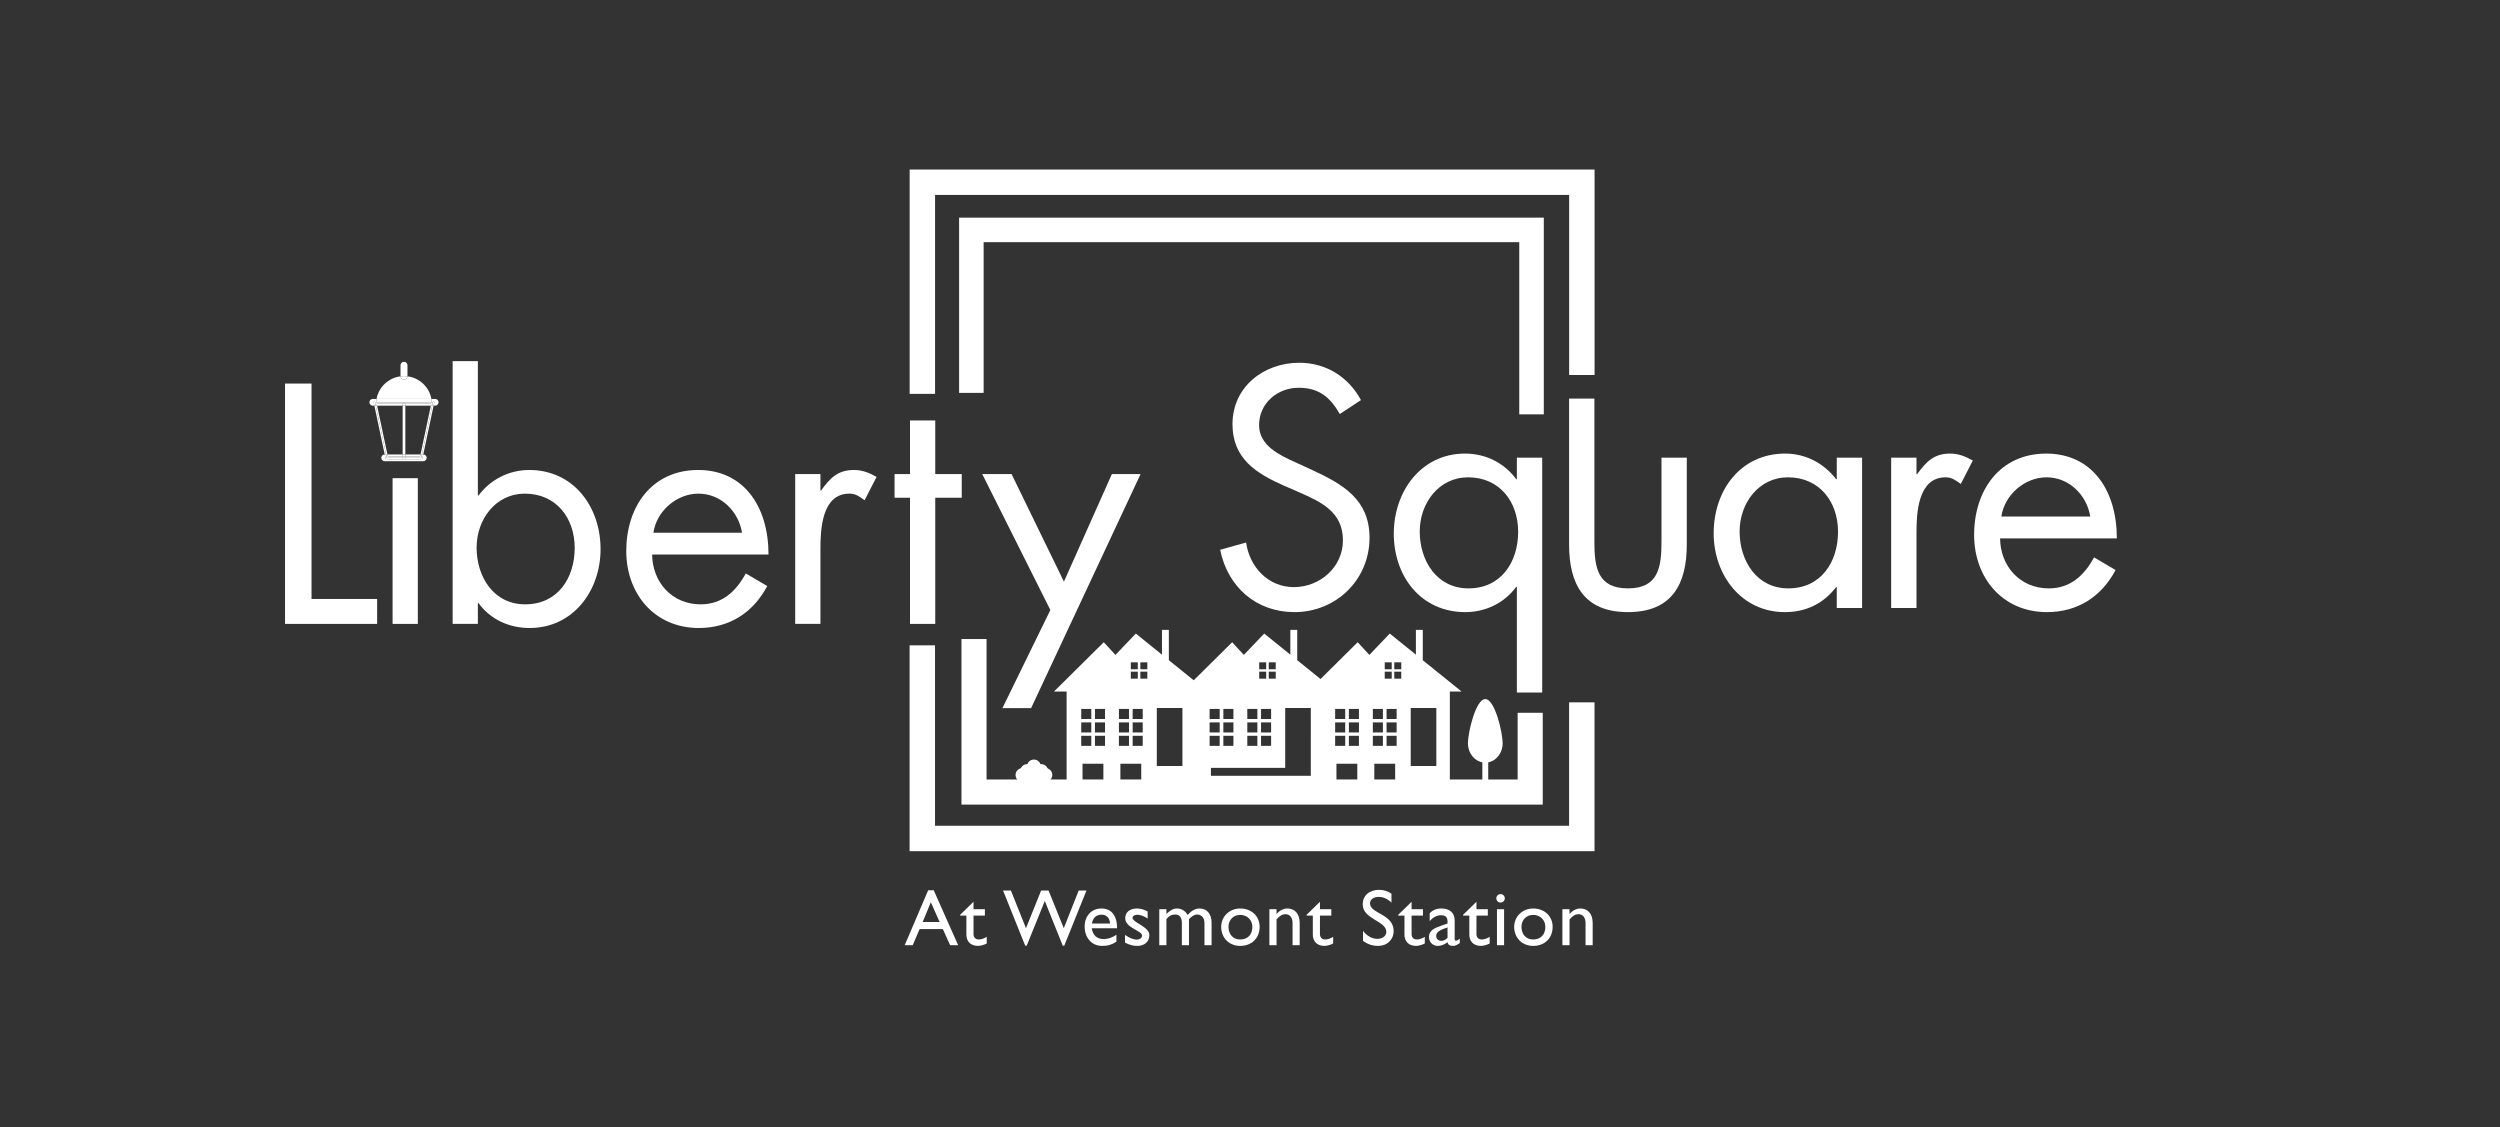
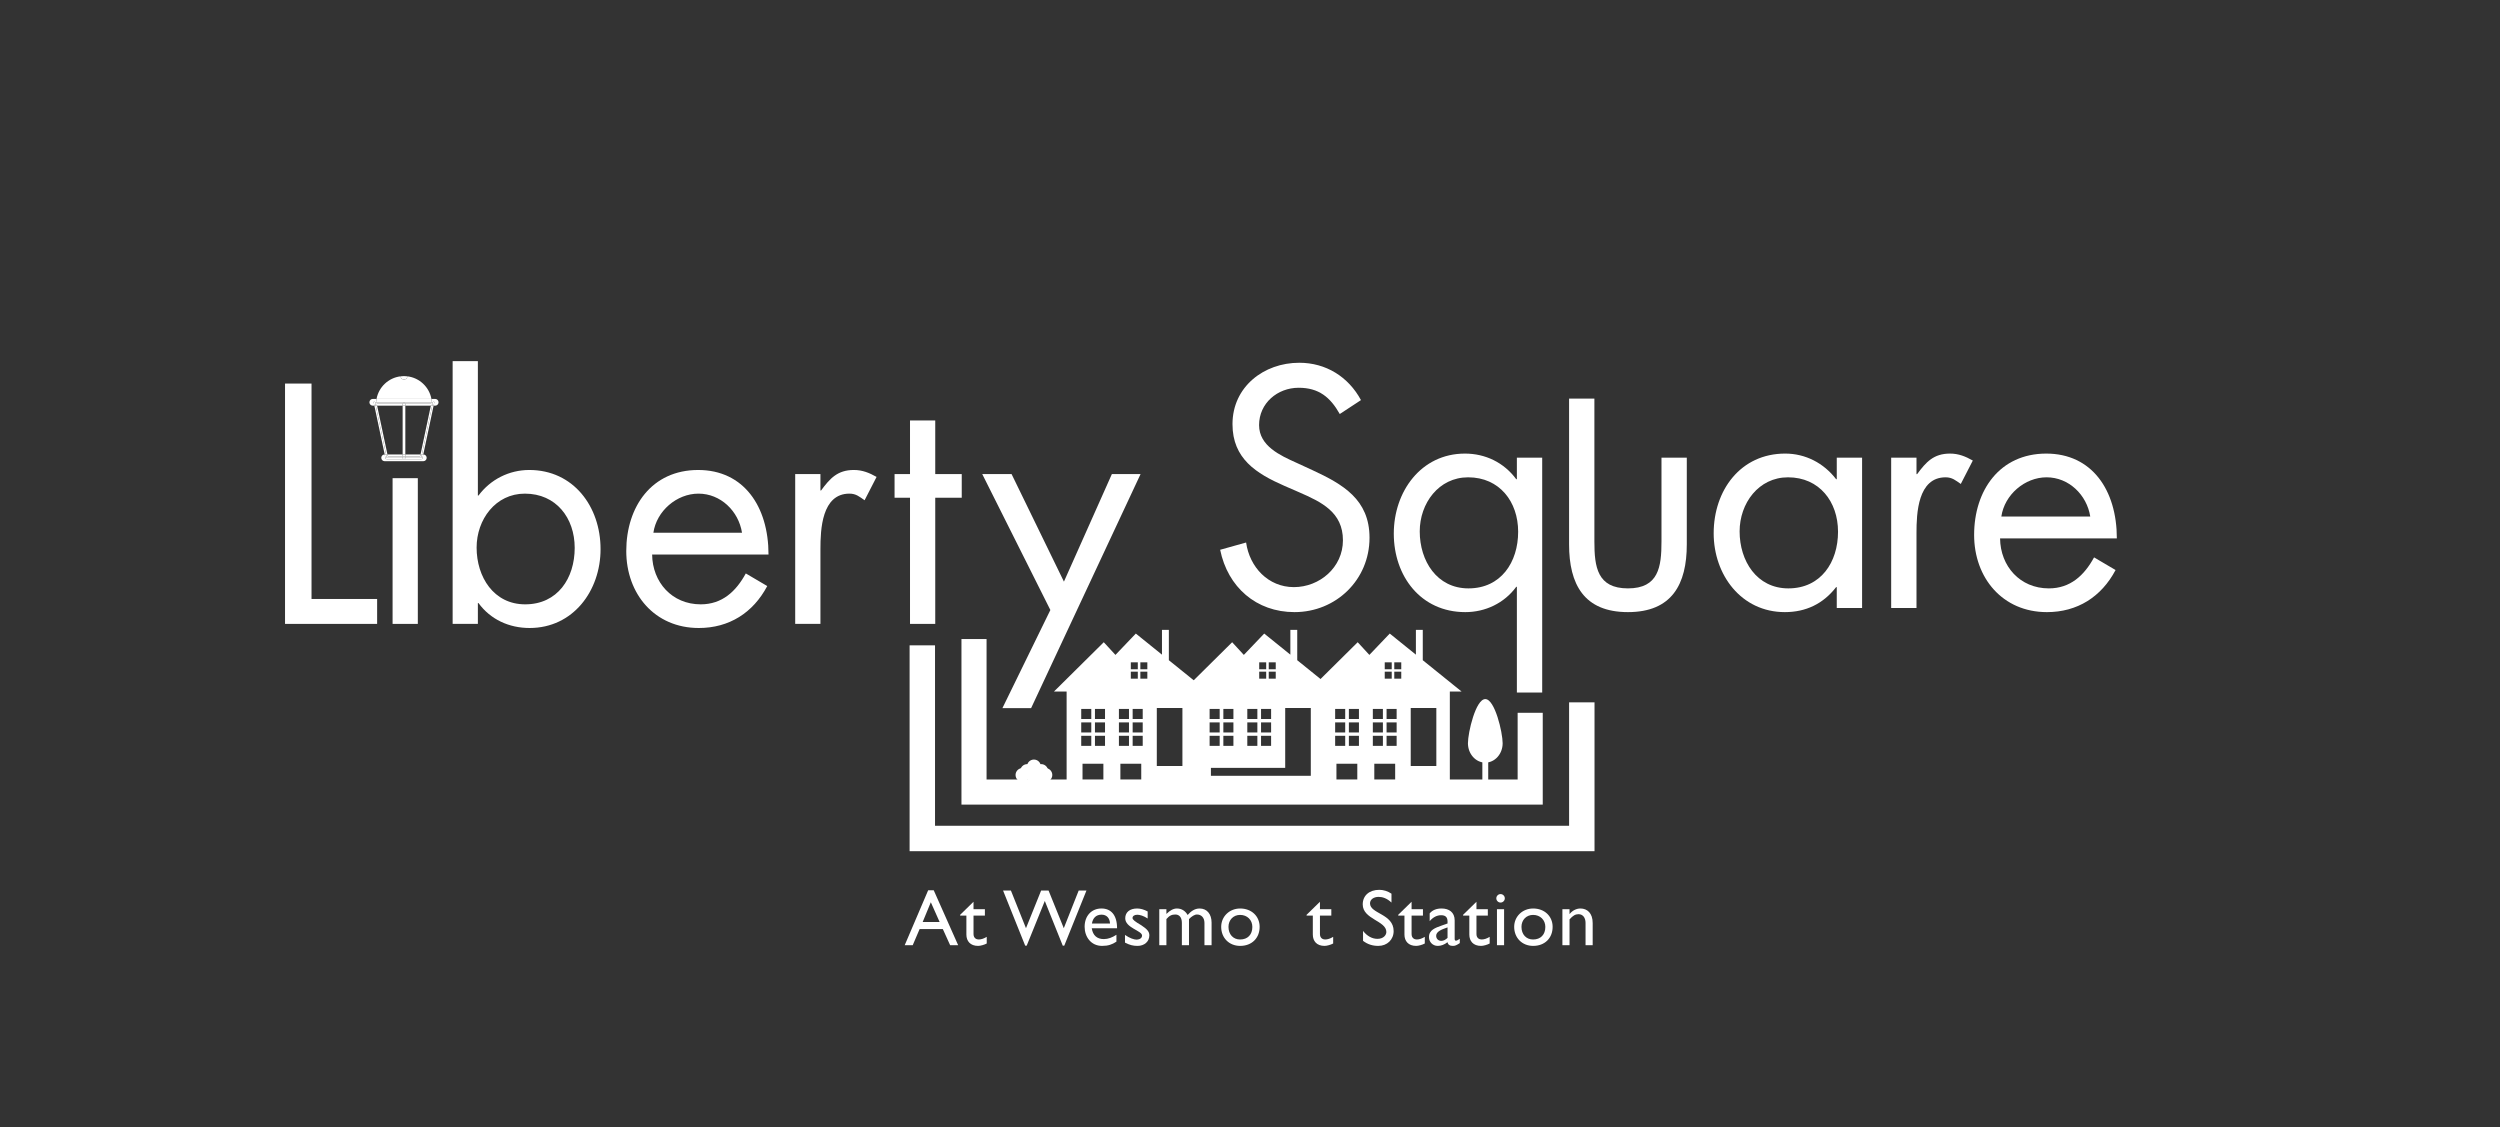
<svg xmlns="http://www.w3.org/2000/svg" version="1.1" id="Layer_1" x="0px" y="0px" width="612px" height="275.926px" viewBox="0 0 612 275.926" xml:space="preserve">
  <rect x="0" y="0" width="612" height="275.926" fill="#333333" stroke="none" />
  <g>
    <path fill="#FFFFFF" d="M286.135,161.62v-7.431h-1.683v6.073l-6.402-5.167l-4.99,5.226l-2.857-3.105l-12.188,12.069h3.093v22.702   h19.428h12.224v-22.702h2.874L286.135,161.62z M264.684,173.542h2.463v2.463h-2.463V173.542z M264.684,176.837h2.463v2.463h-2.463   V176.837z M264.684,180.132h2.463v2.463h-2.463V180.132z M270.108,190.922h-5.107v-3.953h5.107V190.922z M270.509,182.595h-2.463   v-2.463h2.463V182.595z M270.509,179.3h-2.463v-2.463h2.463V179.3z M270.509,176.005h-2.463v-2.463h2.463V176.005z    M276.824,162.132h1.711v1.711h-1.711V162.132z M276.824,164.421h1.711v1.711h-1.711V164.421z M273.911,173.542h2.463v2.463h-2.463   V173.542z M273.911,176.837h2.463v2.463h-2.463V176.837z M273.911,180.132h2.463v2.463h-2.463V180.132z M279.378,190.922h-5.107   v-3.953h5.107V190.922z M279.737,182.595h-2.463v-2.463h2.463V182.595z M279.737,179.3h-2.463v-2.463h2.463V179.3z    M279.737,176.005h-2.463v-2.463h2.463V176.005z M280.87,166.131h-1.711v-1.711h1.711V166.131z M280.87,163.843h-1.711v-1.711   h1.711V163.843z M289.455,187.513h-6.269v-14.199h6.269V187.513z" />
  </g>
  <g>
    <path fill="#FFFFFF" d="M348.295,161.62v-7.431h-1.683v6.073l-6.402-5.167l-4.99,5.226l-2.857-3.105l-12.188,12.069h3.093v22.702   h19.428h12.224v-22.702h2.874L348.295,161.62z M326.843,173.542h2.463v2.463h-2.463V173.542z M326.843,176.837h2.463v2.463h-2.463   V176.837z M326.843,180.132h2.463v2.463h-2.463V180.132z M332.268,190.922h-5.107v-3.953h5.107V190.922z M332.669,182.595h-2.463   v-2.463h2.463V182.595z M332.669,179.3h-2.463v-2.463h2.463V179.3z M332.669,176.005h-2.463v-2.463h2.463V176.005z    M338.984,162.132h1.711v1.711h-1.711V162.132z M338.984,164.421h1.711v1.711h-1.711V164.421z M336.071,173.542h2.463v2.463h-2.463   V173.542z M336.071,176.837h2.463v2.463h-2.463V176.837z M336.071,180.132h2.463v2.463h-2.463V180.132z M341.537,190.922h-5.107   v-3.953h5.107V190.922z M341.897,182.595h-2.463v-2.463h2.463V182.595z M341.897,179.3h-2.463v-2.463h2.463V179.3z    M341.897,176.005h-2.463v-2.463h2.463V176.005z M343.03,166.131h-1.711v-1.711h1.711V166.131z M343.03,163.843h-1.711v-1.711   h1.711V163.843z M351.615,187.513h-6.269v-14.199h6.269V187.513z" />
  </g>
  <g>
    <g>
      <path fill="#FFFFFF" d="M317.906,94.924c-5.191,0-9.684,3.796-9.684,9.141c0,5.113,5.189,7.437,9.141,9.218l3.873,1.782    c7.515,3.486,14.022,7.204,14.022,16.577c0,10.303-8.212,18.204-18.359,18.204c-9.374,0-16.345-6.119-18.205-15.261l6.352-1.781    c0.853,6.041,5.423,10.922,11.697,10.922s12.007-4.803,12.007-11.465c0-6.894-5.267-9.373-10.768-11.775l-3.562-1.549    c-6.895-3.021-12.706-6.663-12.706-15.106c0-9.141,7.67-15.028,16.345-15.028c6.508,0,12.007,3.409,15.107,9.141l-5.191,3.409    C325.653,97.248,322.864,94.924,317.906,94.924z" />
      <path fill="#FFFFFF" d="M371.332,169.523v-25.873h-0.154c-2.944,4.029-7.592,6.197-12.472,6.197    c-10.922,0-17.506-8.831-17.506-19.211c0-10.303,6.662-19.598,17.428-19.598c4.958,0,9.528,2.168,12.55,6.274h0.154v-5.267h6.198    v57.479H371.332z M359.481,144.037c7.978,0,12.163-6.43,12.163-13.867c0-7.359-4.57-13.323-12.241-13.323    c-7.203,0-11.851,6.352-11.851,13.246C347.552,137.297,351.735,144.037,359.481,144.037z" />
      <path fill="#FFFFFF" d="M398.519,144.037c7.515,0,8.212-5.267,8.212-11.465v-20.528h6.196v21.225    c0,9.761-3.639,16.577-14.408,16.577c-10.768,0-14.408-6.816-14.408-16.577V97.585h6.196v34.987    C390.307,138.769,391.004,144.037,398.519,144.037z" />
      <path fill="#FFFFFF" d="M449.639,148.84v-5.113h-0.154c-3.176,4.106-7.437,6.119-12.55,6.119    c-10.691,0-17.428-9.141-17.428-19.289c0-10.535,6.584-19.521,17.506-19.521c4.958,0,9.45,2.323,12.472,6.274h0.154v-5.267h6.198    v36.796H449.639z M437.787,144.037c7.978,0,12.163-6.43,12.163-13.867c0-7.359-4.572-13.323-12.241-13.323    c-7.205,0-11.851,6.352-11.851,13.246C425.858,137.297,430.041,144.037,437.787,144.037z" />
      <path fill="#FFFFFF" d="M469.31,116.072c2.169-2.943,4.029-5.035,8.056-5.035c2.093,0,3.797,0.697,5.579,1.704l-2.944,5.733    c-1.238-0.853-2.091-1.627-3.719-1.627c-6.815,0-7.125,8.831-7.125,13.634v18.359h-6.198v-36.796h6.198v4.028H469.31z" />
      <path fill="#FFFFFF" d="M501.549,144.037c5.267,0,8.675-3.176,11.076-7.591l5.267,3.098c-3.486,6.585-9.372,10.303-16.809,10.303    c-10.844,0-17.818-8.366-17.818-18.901c0-10.922,6.274-19.908,17.662-19.908c11.156,0,17.276,8.908,17.276,20.76h-28.586    C489.696,138.615,494.498,144.037,501.549,144.037z M501.006,116.847c-5.345,0-10.303,4.261-11.078,9.605h21.769    C510.843,121.108,506.429,116.847,501.006,116.847z" />
    </g>
  </g>
-   <polyline fill-rule="evenodd" clip-rule="evenodd" fill="none" stroke="#FFFFFF" stroke-width="6.224" stroke-miterlimit="10" points="  387.239,91.8 387.239,44.61 225.795,44.61 225.793,96.419 " />
  <polyline fill-rule="evenodd" clip-rule="evenodd" fill="none" stroke="#FFFFFF" stroke-width="6.224" stroke-miterlimit="10" points="  225.782,157.979 225.782,205.26 387.227,205.26 387.227,171.934 " />
  <g>
    <g>
      <path fill="#FFFFFF" d="M234.553,231.38h-1.96l-1.785-3.941h-5.686l-1.686,3.941h-1.961l5.745-13.451h1.353L234.553,231.38z     M225.867,225.713h4.157l-2.157-4.843L225.867,225.713z" />
      <path fill="#FFFFFF" d="M238.318,222.576h2.784v1.568h-2.784v4.51c0,1.039,0.745,1.333,1.255,1.333    c0.627,0,1.274-0.216,1.98-0.646v1.627c-0.608,0.333-1.549,0.588-2.118,0.588c-1.902,0-2.863-1.176-2.863-2.765v-4.646h-1.529    v-0.196l3.274-3.196V222.576z" />
      <path fill="#FFFFFF" d="M260.533,231.497h-0.373l-4.392-10.94l-4.431,10.94h-0.373l-5.412-13.49h1.921l3.687,9.216l3.706-9.216    h1.824l3.725,9.216l3.647-9.216h1.902L260.533,231.497z" />
      <path fill="#FFFFFF" d="M273.301,230.516c-1.059,0.706-2.02,1.039-3.51,1.039c-2.745,0-4.274-2.255-4.274-4.686    c0-2.667,1.687-4.471,4.118-4.471c2.333,0,3.824,1.588,3.824,4.843h-6.196c0.274,1.745,1.274,2.647,2.961,2.647    c1.059,0,2.059-0.393,3.078-1.059V230.516z M271.732,226.086c-0.059-1.334-0.824-2.177-2.059-2.177    c-1.333,0-2.138,0.784-2.373,2.177H271.732z" />
      <path fill="#FFFFFF" d="M280.948,224.85c-0.98-0.647-1.902-0.922-2.549-0.922c-0.706,0-1.157,0.333-1.157,0.804    c0,0.393,0.588,0.863,2.137,1.765c1.451,0.961,1.98,1.569,1.98,2.471c0,1.549-1.235,2.588-2.902,2.588    c-1.079,0-1.922-0.215-3.059-0.804v-1.882c1.137,0.784,2.177,1.156,2.882,1.156c0.706-0.039,1.294-0.372,1.294-1    c0-1.215-4.118-1.862-4.118-4.234c0-1.49,1.137-2.393,2.902-2.393c0.824,0,1.667,0.235,2.588,0.726V224.85z" />
      <path fill="#FFFFFF" d="M285.536,222.576v1.156c0.902-0.901,1.745-1.333,2.569-1.333c1.118,0,2.039,0.549,2.627,1.588    c0.765-0.862,1.686-1.588,2.941-1.588c1.785,0,2.921,1.372,2.921,3.451v5.529h-1.745v-5.451c0-1.333-0.823-2.059-1.823-2.059    c-0.569-0.02-1.333,0.471-1.961,1.117v6.393h-1.745v-5.471c0-1.432-0.726-2.039-1.588-2.039c-0.882,0-1.471,0.274-2.196,1.117    v6.393h-1.745v-8.804H285.536z" />
      <path fill="#FFFFFF" d="M308.359,226.889c0,2.784-1.94,4.666-4.765,4.666c-2.705,0-4.646-1.96-4.646-4.666    c0-2.529,2.02-4.49,4.646-4.49C306.359,222.399,308.359,224.281,308.359,226.889z M300.732,226.889    c0,1.862,1.157,3.098,2.843,3.098c1.844,0,3-1.176,3-3.078c0-1.706-1.255-2.941-3-2.941    C301.929,223.968,300.732,225.203,300.732,226.889z" />
-       <path fill="#FFFFFF" d="M312.496,223.732h0.039c0.667-0.843,1.646-1.333,2.627-1.333c1.667,0,3,1.138,3,3.549v5.432h-1.745v-5.451    c0-1.294-0.666-2.137-1.726-2.137c-0.765,0-1.372,0.353-2.195,1.274v6.313h-1.745v-8.804h1.745V223.732z" />
      <path fill="#FFFFFF" d="M323.124,222.576h2.784v1.568h-2.784v4.51c0,1.039,0.745,1.333,1.255,1.333    c0.628,0,1.274-0.216,1.98-0.646v1.627c-0.607,0.333-1.549,0.588-2.117,0.588c-1.902,0-2.863-1.176-2.863-2.765v-4.646h-1.529    v-0.196l3.274-3.196V222.576z" />
      <path fill="#FFFFFF" d="M340.633,220.948c-1.137-1.078-2.235-1.392-3.137-1.392c-1.235,0-2.118,0.646-2.118,1.588    c0,2.568,5.784,2.529,5.784,6.784c0,2.098-1.588,3.627-3.745,3.627c-1.45,0-2.627-0.392-3.745-1.234v-2.432    c0.98,1.255,2.216,1.941,3.529,1.941c1.49,0,2.177-0.941,2.177-1.687c0-2.765-5.784-3.078-5.784-6.745    c0-2.177,1.608-3.568,4.059-3.568c1.02,0,2.039,0.313,2.98,0.941V220.948z" />
      <path fill="#FFFFFF" d="M345.555,222.576h2.784v1.568h-2.784v4.51c0,1.039,0.745,1.333,1.255,1.333    c0.628,0,1.274-0.216,1.98-0.646v1.627c-0.607,0.333-1.549,0.588-2.118,0.588c-1.901,0-2.862-1.176-2.862-2.765v-4.646h-1.529    v-0.196l3.274-3.196V222.576z" />
      <path fill="#FFFFFF" d="M357.358,230.87c-0.804,0.529-1.137,0.686-1.687,0.686c-0.765,0-1.176-0.274-1.333-0.901    c-0.765,0.607-1.568,0.901-2.372,0.901c-1.295,0-2.157-1.02-2.157-2.156c0-1.745,1.588-2.274,3-2.784l1.549-0.549v-0.471    c0-1.099-0.529-1.549-1.588-1.549c-0.961,0-1.941,0.45-2.784,1.45v-1.901c0.686-0.804,1.646-1.196,2.921-1.196    c1.784,0,3.196,0.902,3.196,2.902v4.529c0,0.333,0.118,0.45,0.333,0.45c0.177,0,0.53-0.176,0.922-0.47V230.87z M354.358,227.026    c-1.49,0.51-2.784,1.02-2.784,2.06c0,0.726,0.529,1.235,1.255,1.235c0.549,0,1.059-0.275,1.529-0.726V227.026z" />
      <path fill="#FFFFFF" d="M361.437,222.576h2.784v1.568h-2.784v4.51c0,1.039,0.745,1.333,1.255,1.333    c0.628,0,1.274-0.216,1.98-0.646v1.627c-0.607,0.333-1.549,0.588-2.117,0.588c-1.902,0-2.863-1.176-2.863-2.765v-4.646h-1.529    v-0.196l3.274-3.196V222.576z" />
      <path fill="#FFFFFF" d="M367.339,220.948c-0.569,0-1.04-0.471-1.04-1.039s0.471-1.039,1.04-1.039c0.568,0,1.039,0.471,1.039,1.039    S367.907,220.948,367.339,220.948z M368.201,231.38h-1.745v-8.804h1.745V231.38z" />
      <path fill="#FFFFFF" d="M380.083,226.889c0,2.784-1.94,4.666-4.765,4.666c-2.705,0-4.646-1.96-4.646-4.666    c0-2.529,2.02-4.49,4.646-4.49C378.083,222.399,380.083,224.281,380.083,226.889z M372.456,226.889    c0,1.862,1.157,3.098,2.843,3.098c1.844,0,3-1.176,3-3.078c0-1.706-1.255-2.941-3-2.941    C373.652,223.968,372.456,225.203,372.456,226.889z" />
      <path fill="#FFFFFF" d="M384.221,223.732h0.039c0.667-0.843,1.646-1.333,2.627-1.333c1.667,0,3,1.138,3,3.549v5.432h-1.745v-5.451    c0-1.294-0.666-2.137-1.726-2.137c-0.765,0-1.372,0.353-2.195,1.274v6.313h-1.745v-8.804h1.745V223.732z" />
    </g>
  </g>
-   <polyline fill="none" stroke="#FFFFFF" stroke-width="6.005" stroke-miterlimit="10" points="237.791,96.176 237.791,56.281   374.917,56.281 374.917,101.432 " />
  <polyline fill="none" stroke="#FFFFFF" stroke-width="6.144" stroke-miterlimit="10" points="374.591,174.493 374.591,193.895   238.438,193.895 238.438,156.438 " />
  <g>
    <path fill="#FFFFFF" d="M92.32,146.629v6.1H69.776V93.896h6.485v52.733H92.32z" />
    <path fill="#FFFFFF" d="M96.105,152.729v-35.673h6.177v35.673H96.105z" />
    <path fill="#FFFFFF" d="M116.983,88.413v32.892h0.154c2.934-3.938,7.489-6.254,12.431-6.254c10.81,0,17.449,8.956,17.449,19.379   c0,10.192-6.717,19.303-17.372,19.303c-5.019,0-9.574-2.085-12.508-6.1h-0.154v5.096h-6.177V88.413H116.983z M128.564,147.942   c7.953,0,12.122-6.408,12.122-13.82c0-7.335-4.555-13.28-12.199-13.28c-7.18,0-11.813,6.332-11.813,13.203   C116.674,141.225,120.843,147.942,128.564,147.942z" />
    <path fill="#FFFFFF" d="M171.531,147.942c5.25,0,8.647-3.165,11.041-7.566l5.25,3.089c-3.475,6.562-9.342,10.269-16.754,10.269   c-10.81,0-17.758-8.339-17.758-18.839c0-10.887,6.254-19.843,17.604-19.843c11.118,0,17.218,8.879,17.218,20.691h-28.49   C159.718,142.537,164.505,147.942,171.531,147.942z M170.99,120.841c-5.327,0-10.269,4.247-11.041,9.574h21.696   C180.796,125.088,176.395,120.841,170.99,120.841z" />
    <path fill="#FFFFFF" d="M200.998,120.07c2.162-2.935,4.015-5.019,8.03-5.019c2.084,0,3.783,0.694,5.559,1.698l-2.934,5.714   c-1.235-0.85-2.084-1.622-3.706-1.622c-6.794,0-7.104,8.803-7.104,13.589v18.299h-6.177v-36.674h6.177v4.015H200.998z" />
    <path fill="#FFFFFF" d="M222.771,152.729v-30.884h-3.783v-5.79h3.783v-13.126h6.177v13.126h6.485v5.79h-6.485v30.884H222.771z" />
    <path fill="#FFFFFF" d="M247.633,116.055l12.817,26.328l11.736-26.328h7.026l-26.792,57.289h-7.026l11.736-24.013l-16.677-33.276   H247.633z" />
  </g>
  <path fill="#FFFFFF" d="M309.972,192.849h-3.558c-0.233,0-0.422-0.189-0.422-0.422c0-0.233,0.189-0.422,0.422-0.422h3.558  c0.233,0,0.422,0.189,0.422,0.422C310.394,192.66,310.205,192.849,309.972,192.849z" />
  <g>
    <circle fill="#FFFFFF" cx="253.16" cy="190.703" r="1.698" />
    <circle fill="#FFFFFF" cx="254.878" cy="188.755" r="1.698" />
    <circle fill="#FFFFFF" cx="251.462" cy="188.755" r="1.698" />
    <circle fill="#FFFFFF" cx="253.106" cy="187.635" r="1.698" />
    <circle fill="#FFFFFF" cx="250.306" cy="189.718" r="1.698" />
    <circle fill="#FFFFFF" cx="255.905" cy="189.718" r="1.698" />
  </g>
  <g>
    <rect x="362.881" y="180.484" fill="#FFFFFF" width="1.436" height="11.007" />
    <path fill="#FFFFFF" d="M367.848,181.943c0,2.622-1.902,4.748-4.249,4.748s-4.249-2.126-4.249-4.748   c0-2.622,1.902-10.808,4.249-10.808S367.848,179.32,367.848,181.943z" />
  </g>
  <g>
    <polygon fill="#FFFFFF" points="91.982,99.311 91.645,99.311 94.171,111.246 94.508,111.246  " />
    <polygon fill="#FFFFFF" points="103.282,111.246 103.62,111.246 106.146,99.311 105.808,99.311  " />
    <polygon fill="#FFFFFF" points="102.945,111.246 103.282,111.246 105.808,99.311 105.471,99.311  " />
    <polygon fill="#FFFFFF" points="92.32,99.311 91.982,99.311 94.508,111.246 94.846,111.246  " />
    <path fill="#FFFFFF" d="M91.553,98.288c0.063-0.077,0.157-0.122,0.256-0.122h0.289c0.019-0.173,0.045-0.344,0.077-0.513h-0.914   c-0.458,0-0.829,0.371-0.829,0.829c0,0.458,0.371,0.829,0.829,0.829h0.383l-0.158-0.747C91.466,98.466,91.49,98.365,91.553,98.288z   " />
    <path fill="#FFFFFF" d="M106.529,97.653h-0.914c0.031,0.169,0.058,0.339,0.077,0.513h0.289c0.1,0,0.194,0.045,0.256,0.122   c0.063,0.077,0.087,0.179,0.067,0.276l-0.158,0.747h0.383c0.458,0,0.829-0.371,0.829-0.829   C107.358,98.024,106.987,97.653,106.529,97.653z" />
    <polygon fill="#FFFFFF" points="99.225,99.311 105.471,99.311 105.574,98.826 99.225,98.826 99.225,98.827  " />
    <polygon fill="#FFFFFF" points="98.565,98.827 98.566,98.826 92.217,98.826 92.32,99.311 98.565,99.311  " />
    <path fill="#FFFFFF" d="M106.237,98.288c-0.063-0.077-0.157-0.122-0.256-0.122h-0.289c0.012,0.109,0.022,0.219,0.029,0.33h0.26   l-0.173,0.816h0.337l0.158-0.747C106.324,98.466,106.3,98.365,106.237,98.288z" />
    <path fill="#FFFFFF" d="M91.81,98.495h0.26c0.007-0.111,0.017-0.221,0.029-0.33H91.81c-0.1,0-0.194,0.045-0.256,0.122   c-0.063,0.077-0.087,0.179-0.067,0.276l0.158,0.747h0.338L91.81,98.495z" />
    <path fill="#FFFFFF" d="M92.217,98.826h6.349c0-0.068,0.037-0.121,0.072-0.173h-6.581c0.002-0.053,0.01-0.104,0.014-0.157h-0.26   l0.173,0.816h0.337L92.217,98.826z" />
    <path fill="#FFFFFF" d="M99.153,98.652c0.035,0.052,0.071,0.106,0.072,0.173h6.349l-0.103,0.485h0.338l0.173-0.816h-0.26   c0.003,0.053,0.012,0.104,0.014,0.157H99.153z" />
    <path fill="#FFFFFF" d="M103.107,112.405h-4.211h-4.211c-0.156,0-0.291-0.109-0.323-0.262l-0.19-0.897h-0.004   c-0.458,0-0.829,0.371-0.829,0.829c0,0.458,0.371,0.829,0.829,0.829h9.456c0.458,0,0.829-0.371,0.829-0.829   c0-0.458-0.371-0.829-0.829-0.829h-0.004l-0.19,0.897C103.397,112.296,103.263,112.405,103.107,112.405z" />
    <polygon fill="#FFFFFF" points="99.225,111.745 102.839,111.745 102.945,111.246 99.225,111.246  " />
    <polygon fill="#FFFFFF" points="94.846,111.246 94.952,111.745 98.565,111.745 98.565,111.246  " />
    <path fill="#FFFFFF" d="M103.107,112.075h-3.881c0,0.182-0.148,0.33-0.33,0.33h4.211c0.156,0,0.291-0.109,0.323-0.262l0.19-0.897   h-0.338L103.107,112.075z" />
    <path fill="#FFFFFF" d="M94.684,112.405h4.211c-0.182,0-0.33-0.148-0.33-0.33h-3.881l-0.175-0.829h-0.337l0.19,0.897   C94.393,112.296,94.528,112.405,94.684,112.405z" />
    <polygon fill="#FFFFFF" points="98.565,111.745 94.952,111.745 94.846,111.246 94.508,111.246 94.684,112.075 98.565,112.075    98.565,112.075  " />
    <polygon fill="#FFFFFF" points="102.839,111.745 99.225,111.745 99.225,112.075 99.225,112.075 103.107,112.075 103.282,111.246    102.945,111.246  " />
-     <path fill="#FFFFFF" d="M99.738,92.125c0.001-0.02,0.012-0.037,0.012-0.057V89.42c0-0.472-0.382-0.854-0.854-0.854   s-0.854,0.382-0.854,0.854v2.647c0,0.02,0.01,0.037,0.012,0.057c0.277-0.034,0.557-0.057,0.842-0.057S99.461,92.091,99.738,92.125z   " />
    <path fill="#FFFFFF" d="M99.738,92.125c-0.031,0.443-0.391,0.797-0.842,0.797s-0.811-0.353-0.842-0.797   c-2.965,0.365-5.335,2.622-5.877,5.528h13.439C105.073,94.747,102.702,92.489,99.738,92.125z" />
    <path fill="#FFFFFF" d="M105.692,98.165c-0.019-0.173-0.045-0.344-0.077-0.513H92.176c-0.031,0.169-0.058,0.339-0.077,0.513   H105.692z" />
    <path fill="#FFFFFF" d="M92.07,98.495h13.65c-0.007-0.111-0.017-0.221-0.029-0.33H92.099C92.087,98.275,92.077,98.385,92.07,98.495   z" />
    <path fill="#FFFFFF" d="M92.057,98.652h6.581c0.059-0.088,0.144-0.156,0.258-0.156s0.199,0.068,0.258,0.156h6.581   c-0.002-0.053-0.01-0.104-0.014-0.157H92.07C92.067,98.548,92.059,98.599,92.057,98.652z" />
    <path fill="#FFFFFF" d="M98.895,92.921c0.451,0,0.811-0.353,0.842-0.797c-0.277-0.034-0.557-0.057-0.842-0.057   s-0.566,0.023-0.842,0.057C98.084,92.568,98.444,92.921,98.895,92.921z" />
    <rect x="98.895" y="99.311" fill="#FFFFFF" width="0.33" height="11.935" />
    <rect x="98.565" y="99.311" fill="#FFFFFF" width="0.33" height="11.935" />
    <polygon fill="#FFFFFF" points="98.565,98.827 98.565,99.311 98.895,99.311 98.895,98.827 98.895,99.311 99.225,99.311    99.225,98.827 99.225,98.826 98.566,98.826  " />
    <path fill="#FFFFFF" d="M99.225,98.826c0-0.068-0.036-0.121-0.072-0.173h-0.516c-0.035,0.052-0.071,0.106-0.072,0.173H99.225z" />
    <rect x="98.565" y="111.246" fill="#FFFFFF" width="0.33" height="0.499" />
    <rect x="98.895" y="111.246" fill="#FFFFFF" width="0.33" height="0.499" />
    <path fill="#FFFFFF" d="M98.565,112.075c0,0.182,0.148,0.33,0.33,0.33s0.33-0.148,0.33-0.33h-0.33H98.565z" />
    <polygon fill="#FFFFFF" points="99.225,111.745 98.895,111.745 98.895,112.075 99.225,112.075 99.225,112.075  " />
    <polygon fill="#FFFFFF" points="98.895,111.745 98.565,111.745 98.565,112.075 98.565,112.075 98.895,112.075  " />
    <path fill="#FFFFFF" d="M98.895,98.497c-0.114,0-0.199,0.068-0.258,0.156h0.516C99.094,98.564,99.01,98.497,98.895,98.497z" />
  </g>
  <g>
    <rect x="308.253" y="164.421" fill="none" width="1.711" height="1.711" />
    <rect x="305.34" y="176.837" fill="none" width="2.463" height="2.463" />
    <rect x="305.34" y="180.132" fill="none" width="2.463" height="2.463" />
    <rect x="305.34" y="173.542" fill="none" width="2.463" height="2.463" />
    <rect x="308.253" y="162.132" fill="none" width="1.711" height="1.711" />
    <rect x="310.589" y="164.421" fill="none" width="1.711" height="1.711" />
    <rect x="308.703" y="173.542" fill="none" width="2.463" height="2.463" />
    <rect x="310.589" y="162.132" fill="none" width="1.711" height="1.711" />
    <rect x="308.703" y="176.837" fill="none" width="2.463" height="2.463" />
    <rect x="308.703" y="180.132" fill="none" width="2.463" height="2.463" />
    <rect x="296.113" y="176.837" fill="none" width="2.463" height="2.463" />
    <polygon fill="none" points="314.615,187.97 320.878,187.97 320.878,189.912 320.885,189.912 320.885,173.314 314.615,173.314  " />
    <rect x="296.113" y="180.132" fill="none" width="2.463" height="2.463" />
    <rect x="299.476" y="180.132" fill="none" width="2.463" height="2.463" />
    <rect x="296.113" y="173.542" fill="none" width="2.463" height="2.463" />
    <rect x="299.476" y="176.837" fill="none" width="2.463" height="2.463" />
    <rect x="299.476" y="173.542" fill="none" width="2.463" height="2.463" />
    <path fill="#FFFFFF" d="M317.564,161.62v-7.431h-1.683v6.073l-6.402-5.167l-4.99,5.226l-2.857-3.105l-12.188,12.069h3.093v22.702   h19.428h12.224v-22.702h2.874L317.564,161.62z M310.589,162.132h1.711v1.711h-1.711V162.132z M310.589,164.421h1.711v1.711h-1.711   V164.421z M308.703,179.3v-2.463h2.463v2.463H308.703z M311.166,180.132v2.463h-2.463v-2.463H311.166z M308.703,176.005v-2.463   h2.463v2.463H308.703z M308.253,162.132h1.711v1.711h-1.711V162.132z M308.253,164.421h1.711v1.711h-1.711V164.421z    M305.34,173.542h2.463v2.463h-2.463V173.542z M305.34,176.837h2.463v2.463h-2.463V176.837z M305.34,180.132h2.463v2.463h-2.463   V180.132z M299.476,173.542h2.463v2.463h-2.463V173.542z M299.476,176.837h2.463v2.463h-2.463V176.837z M299.476,180.132h2.463   v2.463h-2.463V180.132z M296.113,173.542h2.463v2.463h-2.463V173.542z M296.113,176.837h2.463v2.463h-2.463V176.837z    M296.113,180.132h2.463v2.463h-2.463V180.132z M320.885,189.912h-0.007v0.009h-24.447v-1.951h18.185v-14.656h6.269V189.912z" />
  </g>
</svg>